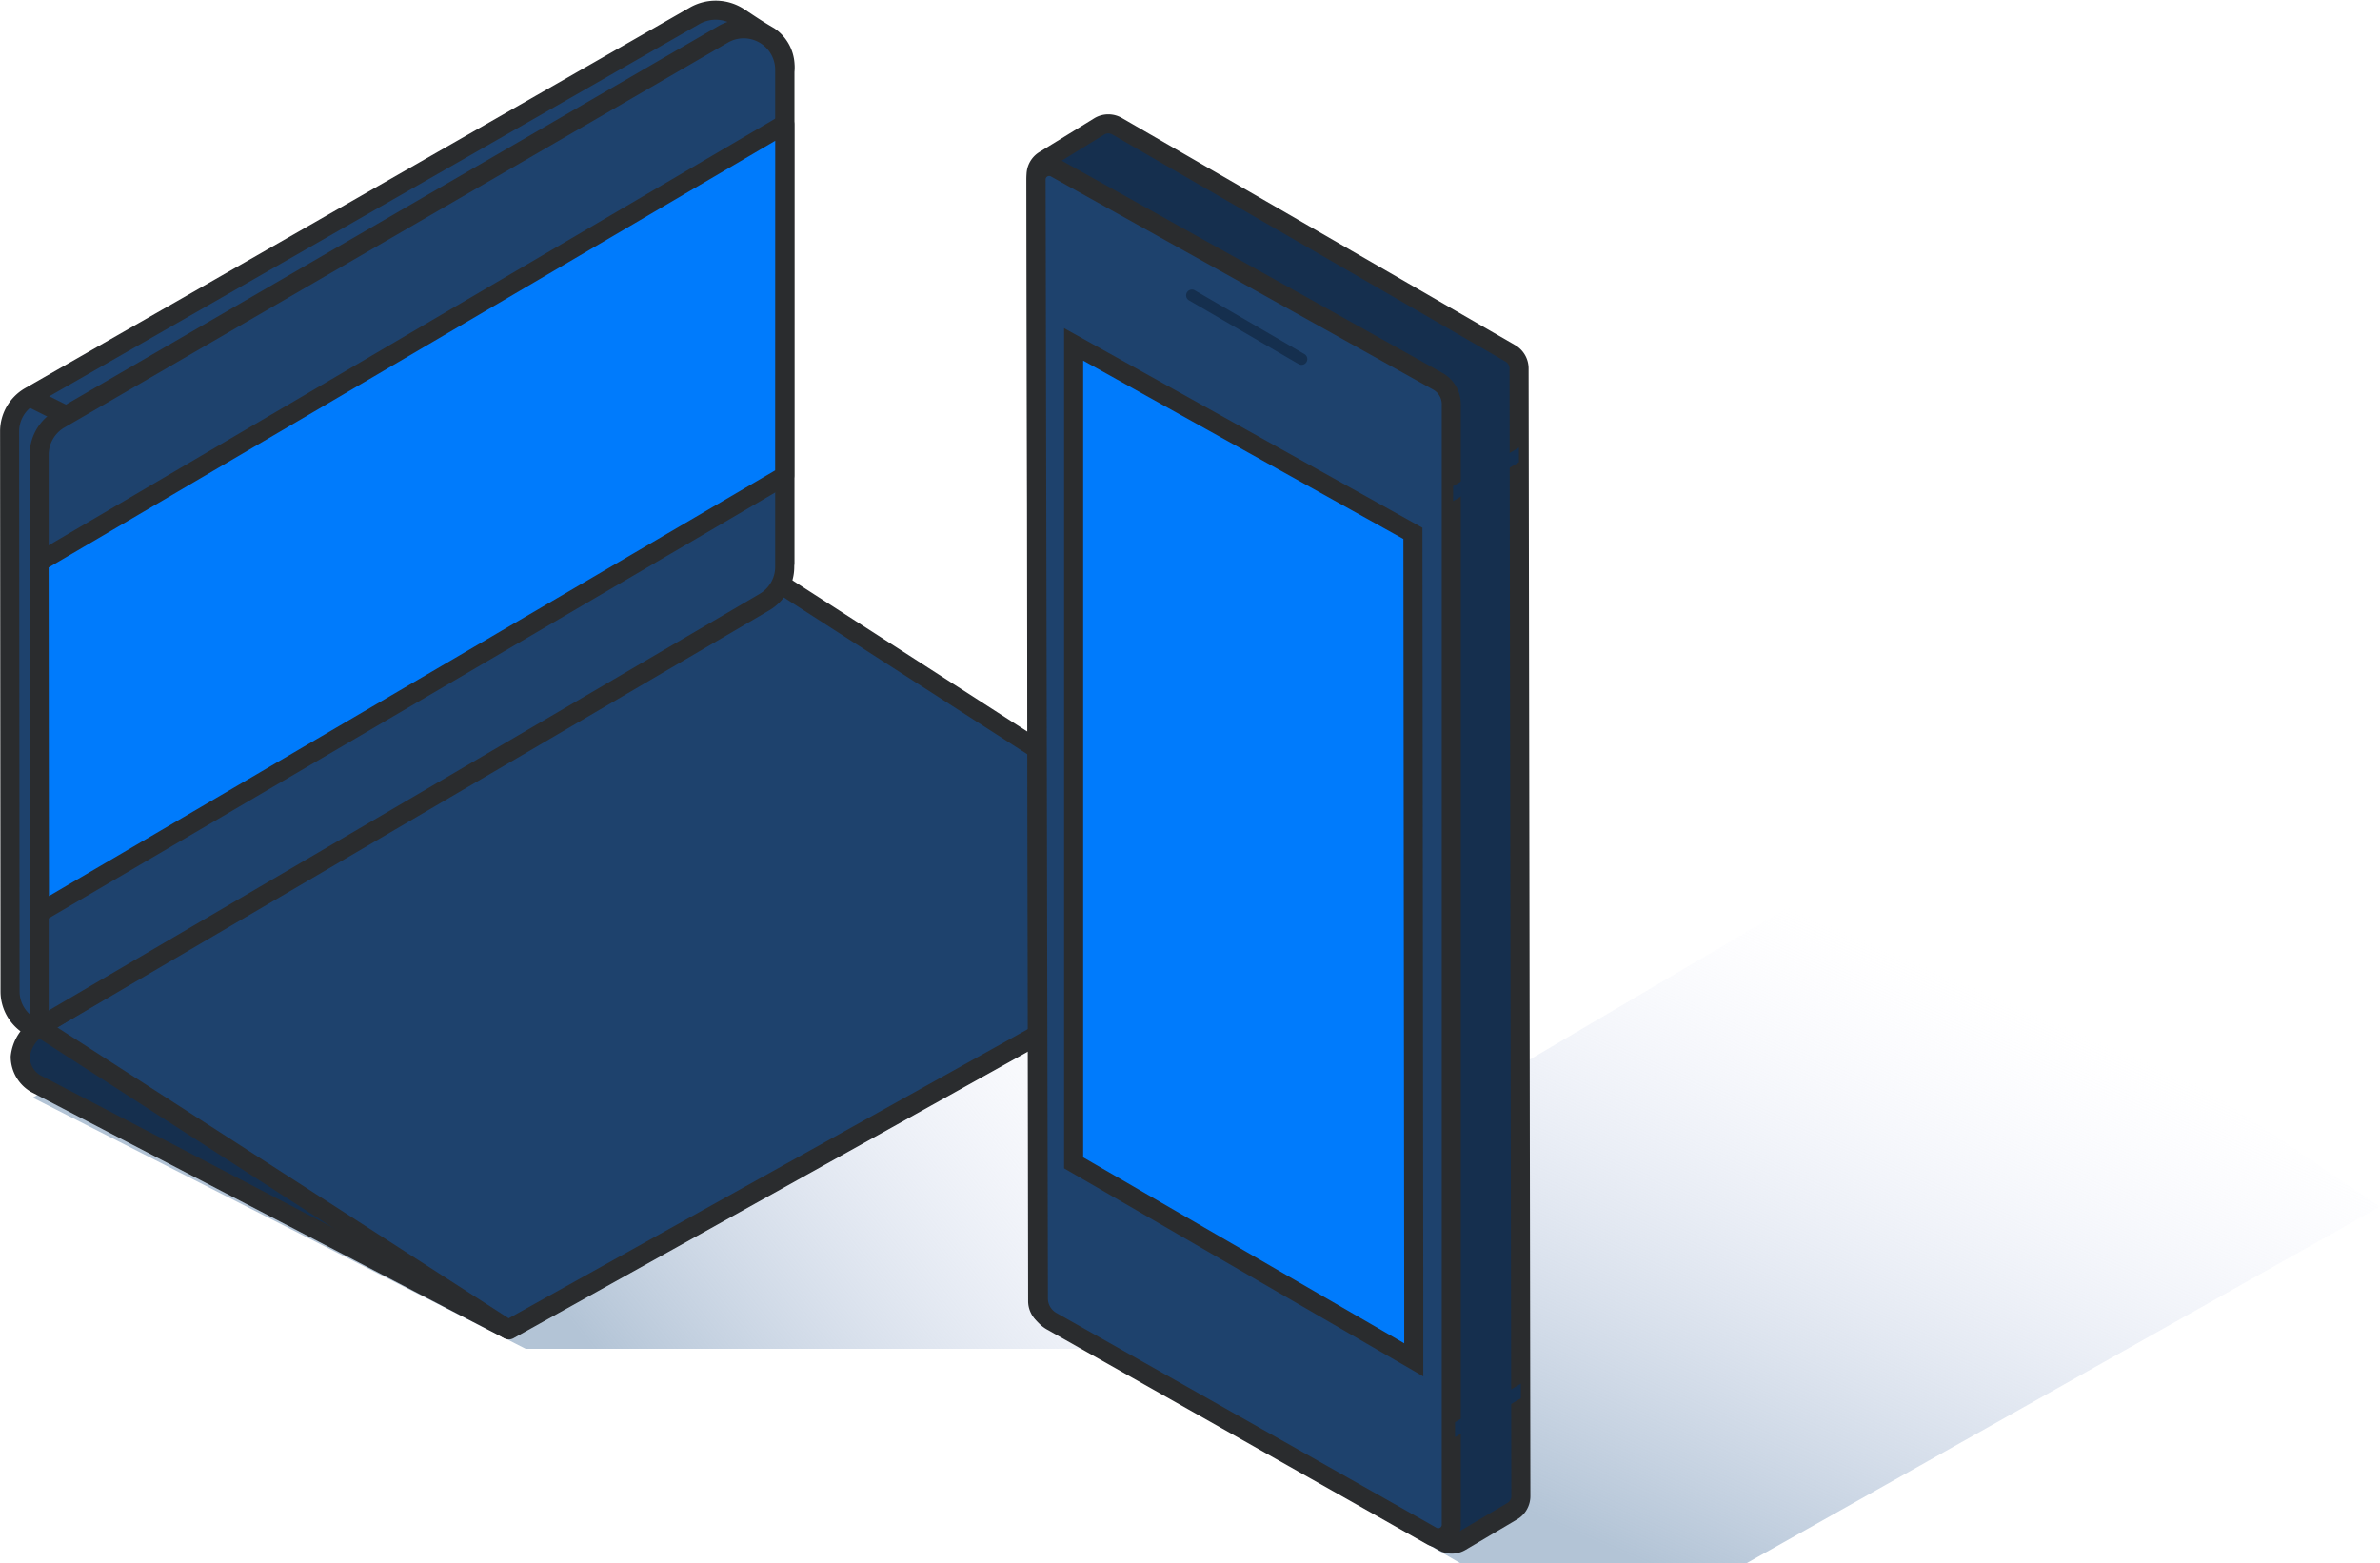
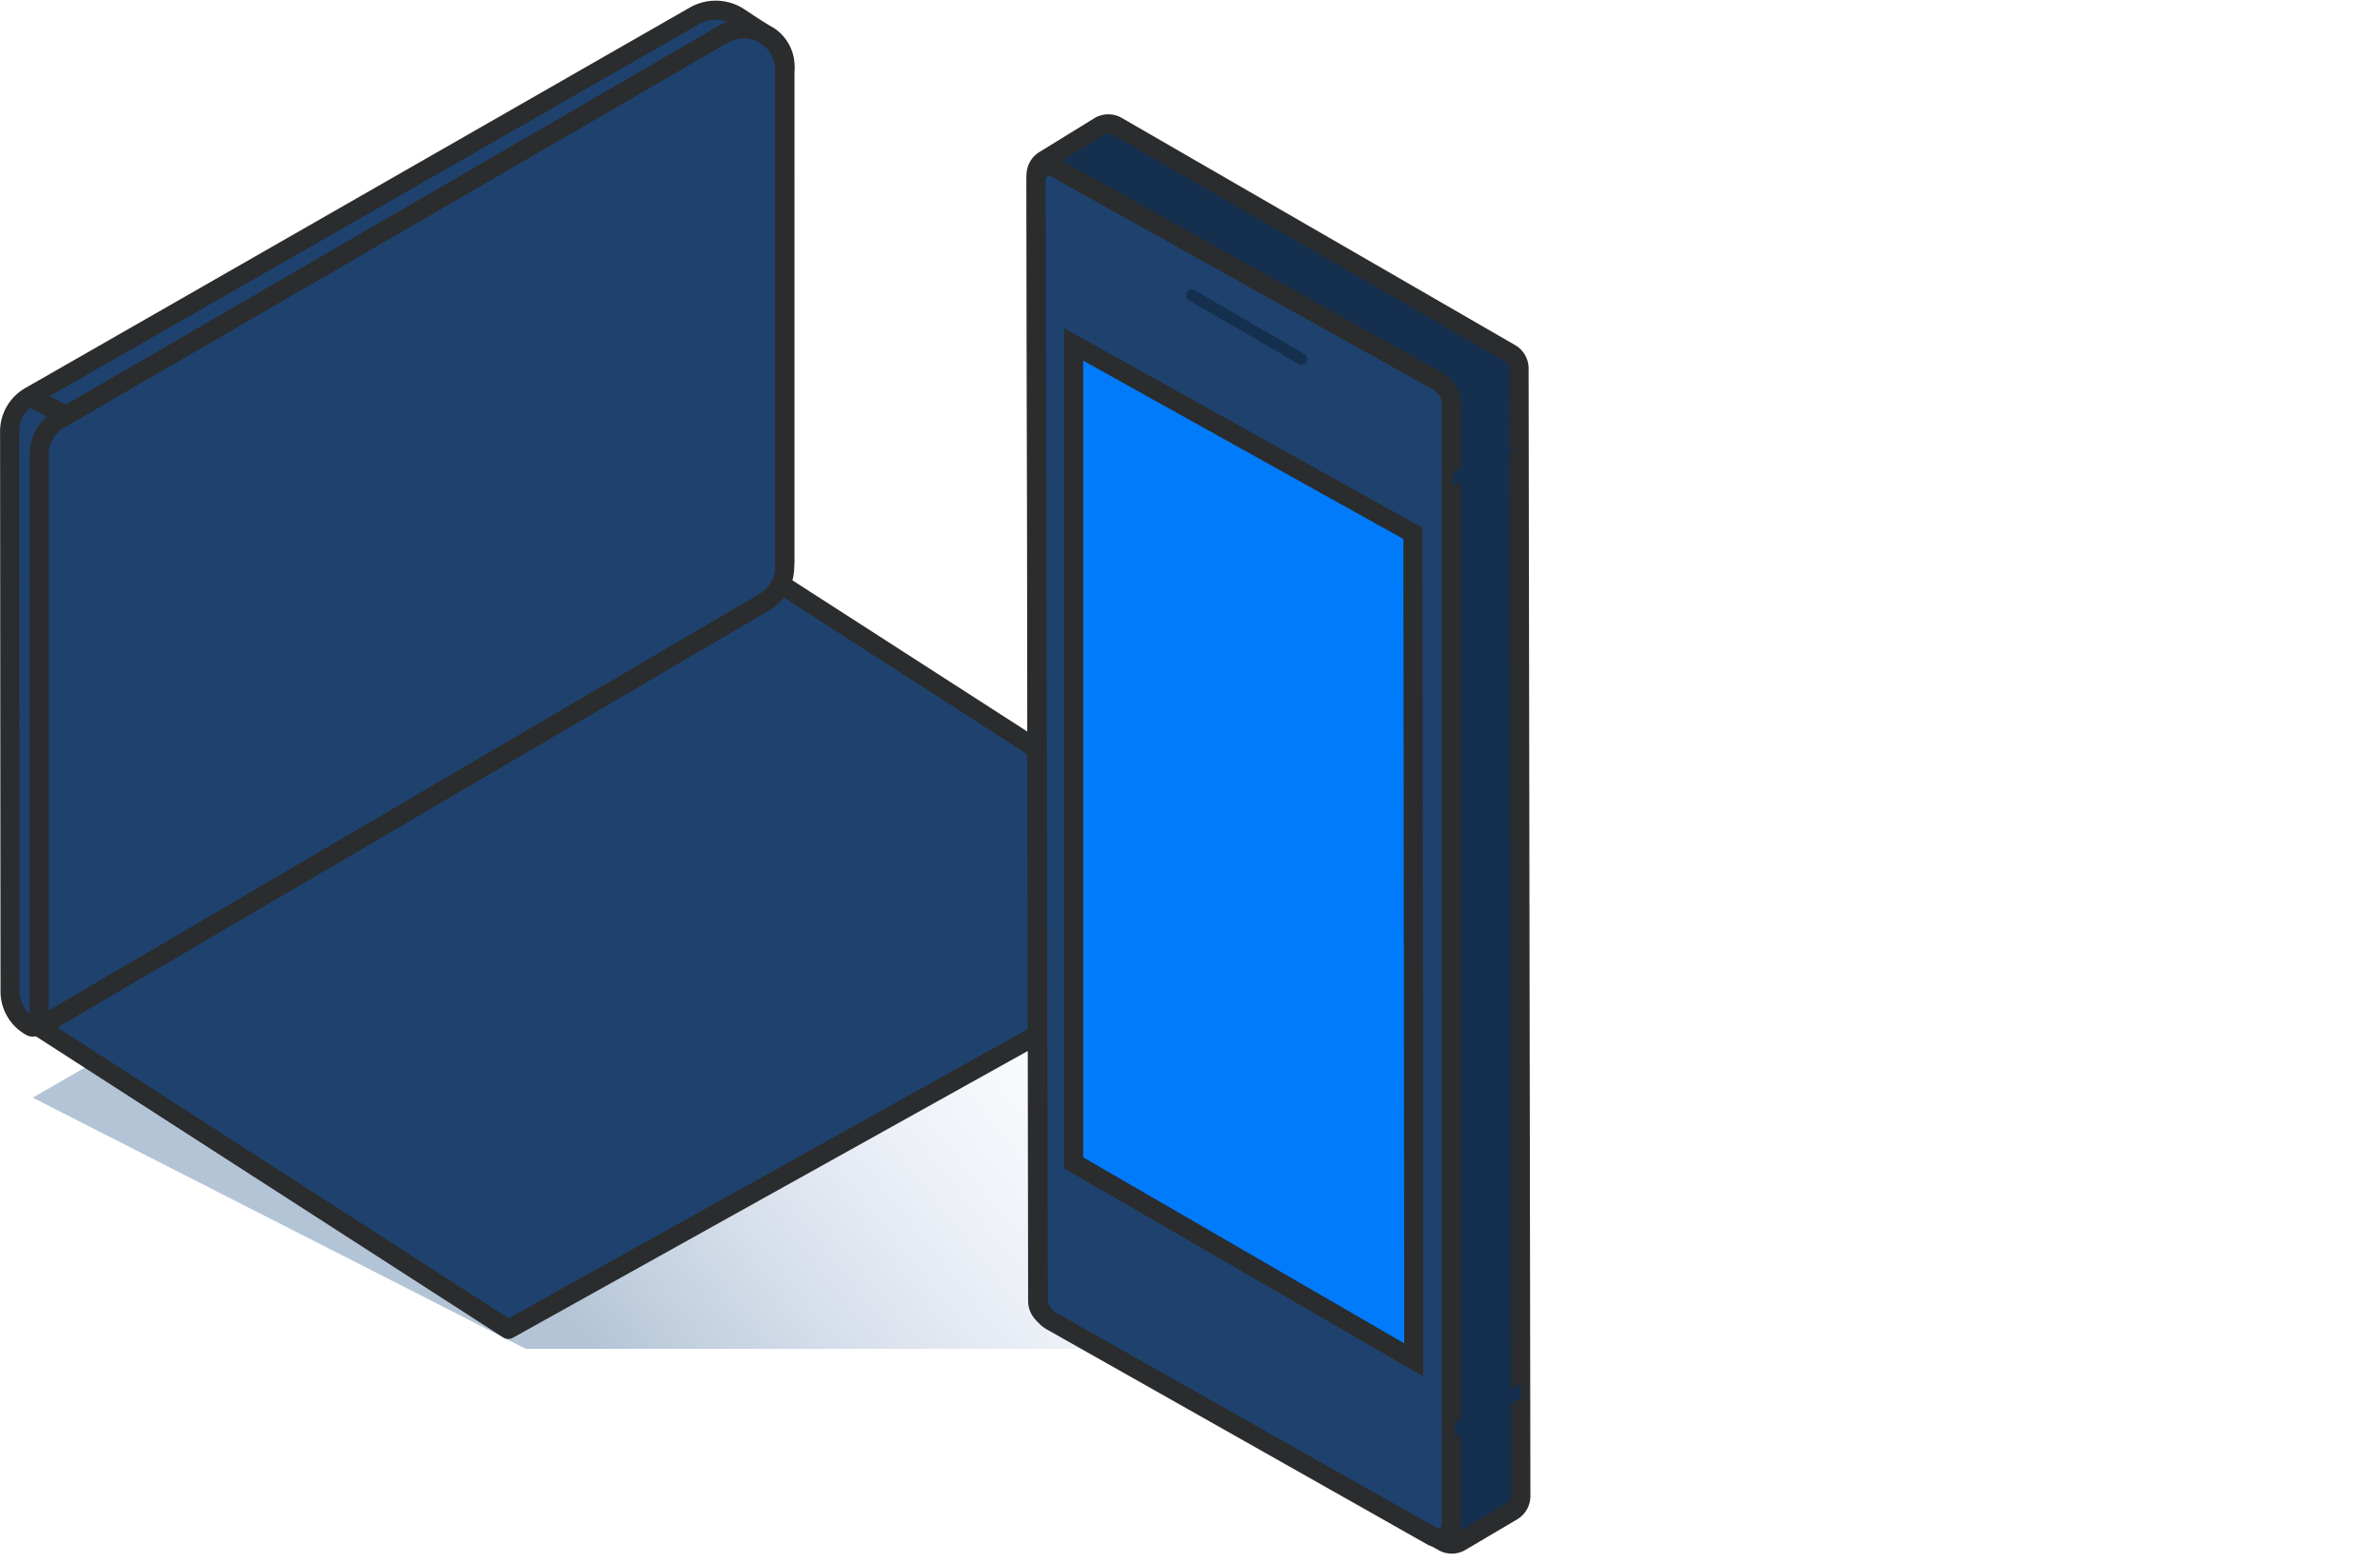
<svg xmlns="http://www.w3.org/2000/svg" xmlns:xlink="http://www.w3.org/1999/xlink" width="124.798" height="81.973" viewBox="0 0 124.798 81.973">
  <defs>
    <linearGradient id="ic_uiux_svg__a" x1=".362" y1="1" x2=".822" y2=".829" gradientUnits="objectBoundingBox">
      <stop offset="0" stop-color="#b3c4d6" />
      <stop offset="1" stop-color="#e9ebfb" stop-opacity="0" />
    </linearGradient>
    <linearGradient id="ic_uiux_svg__b" x1=".271" y1=".862" x2=".773" y2=".247" xlink:href="#ic_uiux_svg__a" />
  </defs>
  <path data-name="Path 42153" d="m8337.75 2200.627 43.25-24.95 38 24.823-22 13.3h-33.4Z" transform="translate(-8336.034 -2143.064)" fill="url(#ic_uiux_svg__a)" />
-   <path data-name="Path 42154" d="m8342.832 2201.773 42.168-24.834 26.832 18.167-33.208 18.694H8363.6Z" transform="translate(-8287.034 -2131.827)" fill="url(#ic_uiux_svg__b)" />
  <g data-name="Group 7348" stroke="#2a2c2e">
-     <path data-name="Path 35635" d="M66.887 47.341 40.75 32.479 2.062 53.858a2.077 2.077 0 0 0-1 1.563 1.637 1.637 0 0 0 .8 1.4L26.685 69.74Z" fill="#152f4e" stroke-linecap="round" stroke-linejoin="round" />
    <path data-name="Path 35636" d="M66.857 47.321 40.902 30.61 2.054 53.863l24.6 15.854Z" fill="#1e426d" stroke-linecap="round" stroke-linejoin="round" />
    <g data-name="Group 7227">
      <path data-name="Path 35637" d="M41.15 29.511a2.312 2.312 0 0 1-1.251 1.839l-34.5 19.8a2.225 2.225 0 0 1-2.036.086c-.712-.331-1.119 2.955-1.748 2.6a2.109 2.109 0 0 1-1.088-1.842L.504 22.628a2.118 2.118 0 0 1 1.062-1.839L36.424.827a2.227 2.227 0 0 1 2.338.081c.57.373.951.64 1.576 1a1.913 1.913 0 0 1 .81 1.841Z" fill="#1e426d" stroke-linecap="round" stroke-linejoin="round" />
      <path data-name="Path 35640" d="M2.054 23.852v30.011L40.078 31.58a2.151 2.151 0 0 0 1.07-1.86V3.662a2.151 2.151 0 0 0-3.236-1.858L3.119 21.992a2.151 2.151 0 0 0-1.065 1.86Z" fill="#1e426d" stroke-linecap="round" stroke-linejoin="round" />
      <path data-name="Line 322" fill="none" d="m1.465 20.78 2 1" />
    </g>
-     <path data-name="Path 35641" d="M41.15 6.508 2.05 29.473l.017 18.39 39.079-22.909Z" fill="#007bfc" stroke-linecap="round" stroke-linejoin="round" />
  </g>
  <g data-name="Group 6262">
    <path data-name="Path 33911" d="M57.636 6.631 54.762 8.4a.914.914 0 0 0-.435.781l.084 59.053a.915.915 0 0 0 .463.794l20.8 11.828a.915.915 0 0 0 .919-.008l2.707-1.6a.914.914 0 0 0 .448-.788l-.094-59.139a.915.915 0 0 0-.458-.791L58.573 6.618a.915.915 0 0 0-.937.013Z" fill="#152f4e" stroke="#2a2c2e" />
    <path data-name="Path 33914" d="M75.395 19.996 55.349 8.816a.686.686 0 0 0-1.021.6l.12 58.68a1.373 1.373 0 0 0 .7 1.192l19.929 11.265a.685.685 0 0 0 1.024-.6V21.19a1.372 1.372 0 0 0-.706-1.194Z" fill="#1e426d" stroke="#2a2c2e" stroke-linecap="round" stroke-linejoin="round" />
    <path data-name="Path 33913" d="m74.088 27.971-17.791-9.91v42.921l17.835 10.332v-3.3Z" fill="#007bfc" stroke="#2a2c2e" />
-     <path data-name="Path 33917" d="M79.648 23.472v.768l-3.453 2.039v-.785Z" fill="#152f4e" />
+     <path data-name="Path 33917" d="M79.648 23.472l-3.453 2.039v-.785Z" fill="#152f4e" />
    <path data-name="Path 33918" d="M79.749 72.562v.768l-3.453 2.039v-.785Z" fill="#152f4e" />
    <path data-name="Path 33920" d="M77.87 30.788a.311.311 0 0 1-.306-.316V28.99a.31.31 0 0 1 .283-.336h.021a.311.311 0 0 1 .306.316V30.447a.311.311 0 0 1-.283.336Z" fill="#152f4e" />
    <path data-name="Path 33921" d="M258.368 153.068a.566.566 0 0 1-.61-.508v-7.022a.62.62 0 0 1 1.219 0v7.022a.565.565 0 0 1-.609.508Z" transform="translate(-180.446 -112.35)" fill="#152f4e" style="mix-blend-mode:normal;isolation:isolate" />
    <path data-name="Path 33924" d="M232.347 113.049a.3.3 0 0 1-.152-.041l-5.746-3.34a.3.3 0 0 1-.111-.415.3.3 0 0 1 .415-.11l5.746 3.342a.3.3 0 0 1 .11.415.3.3 0 0 1-.262.149Z" transform="translate(-164.101 -93.916)" fill="#152f4e" style="mix-blend-mode:normal;isolation:isolate" />
  </g>
</svg>